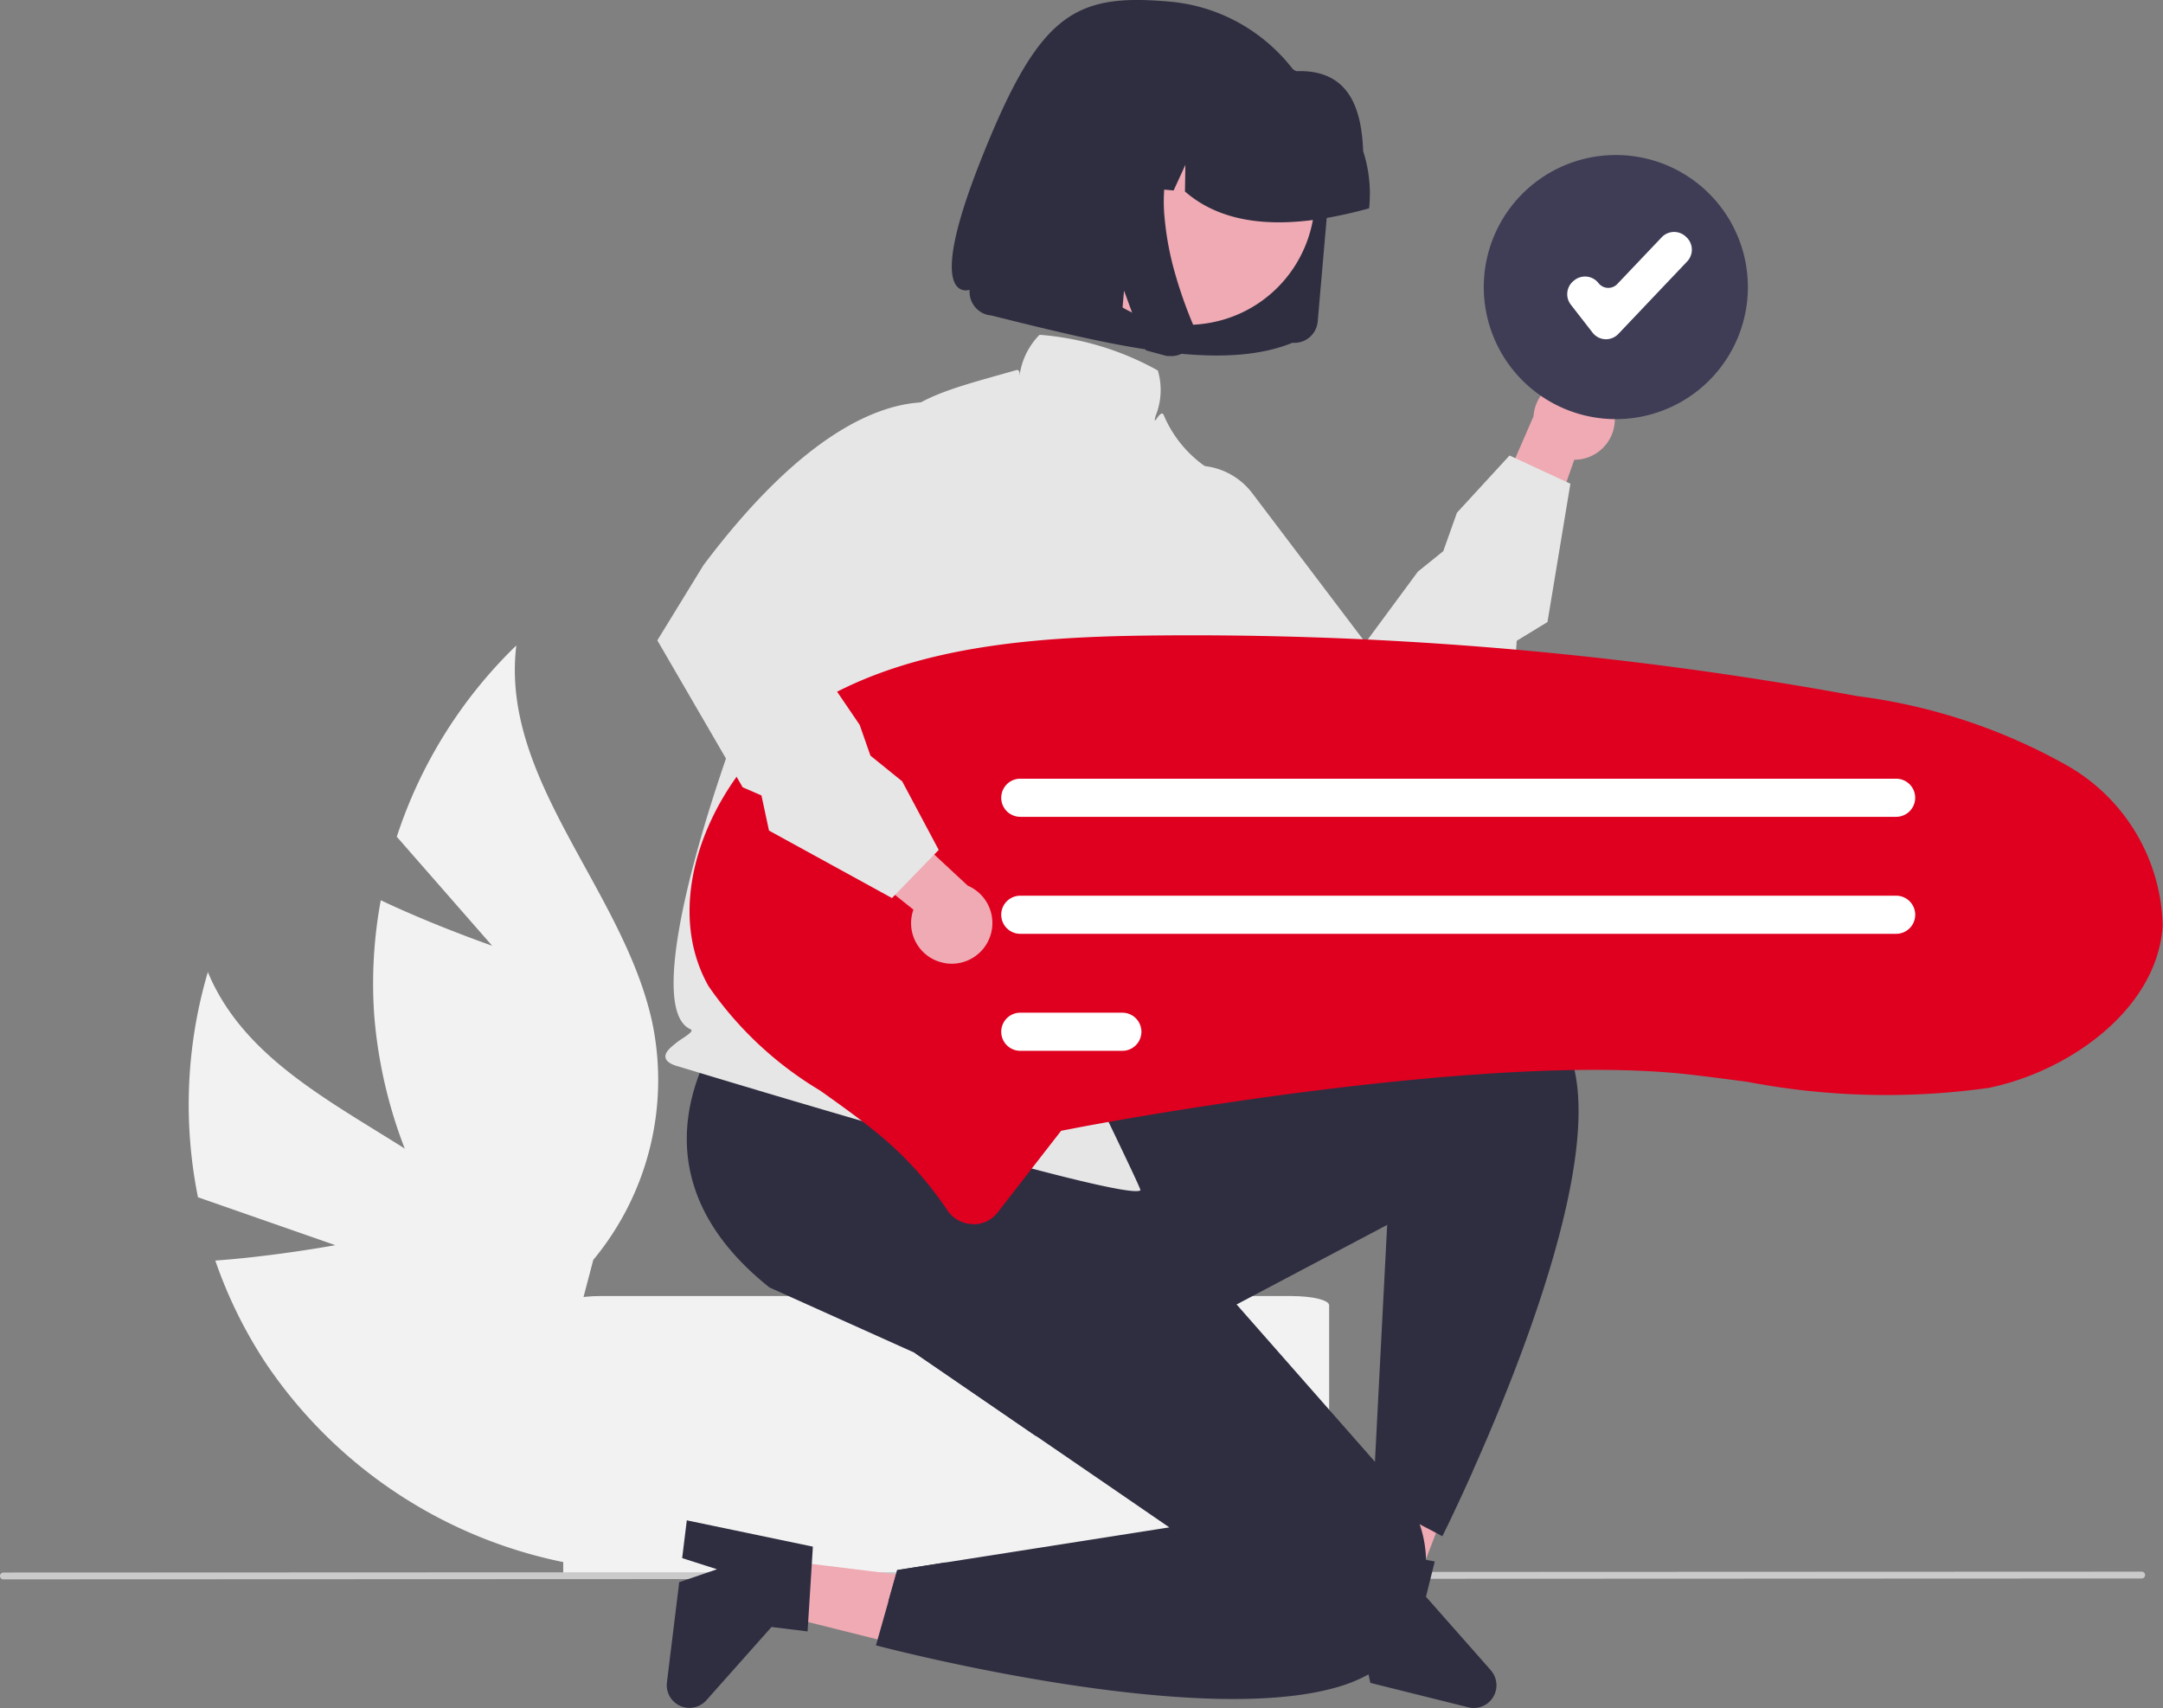
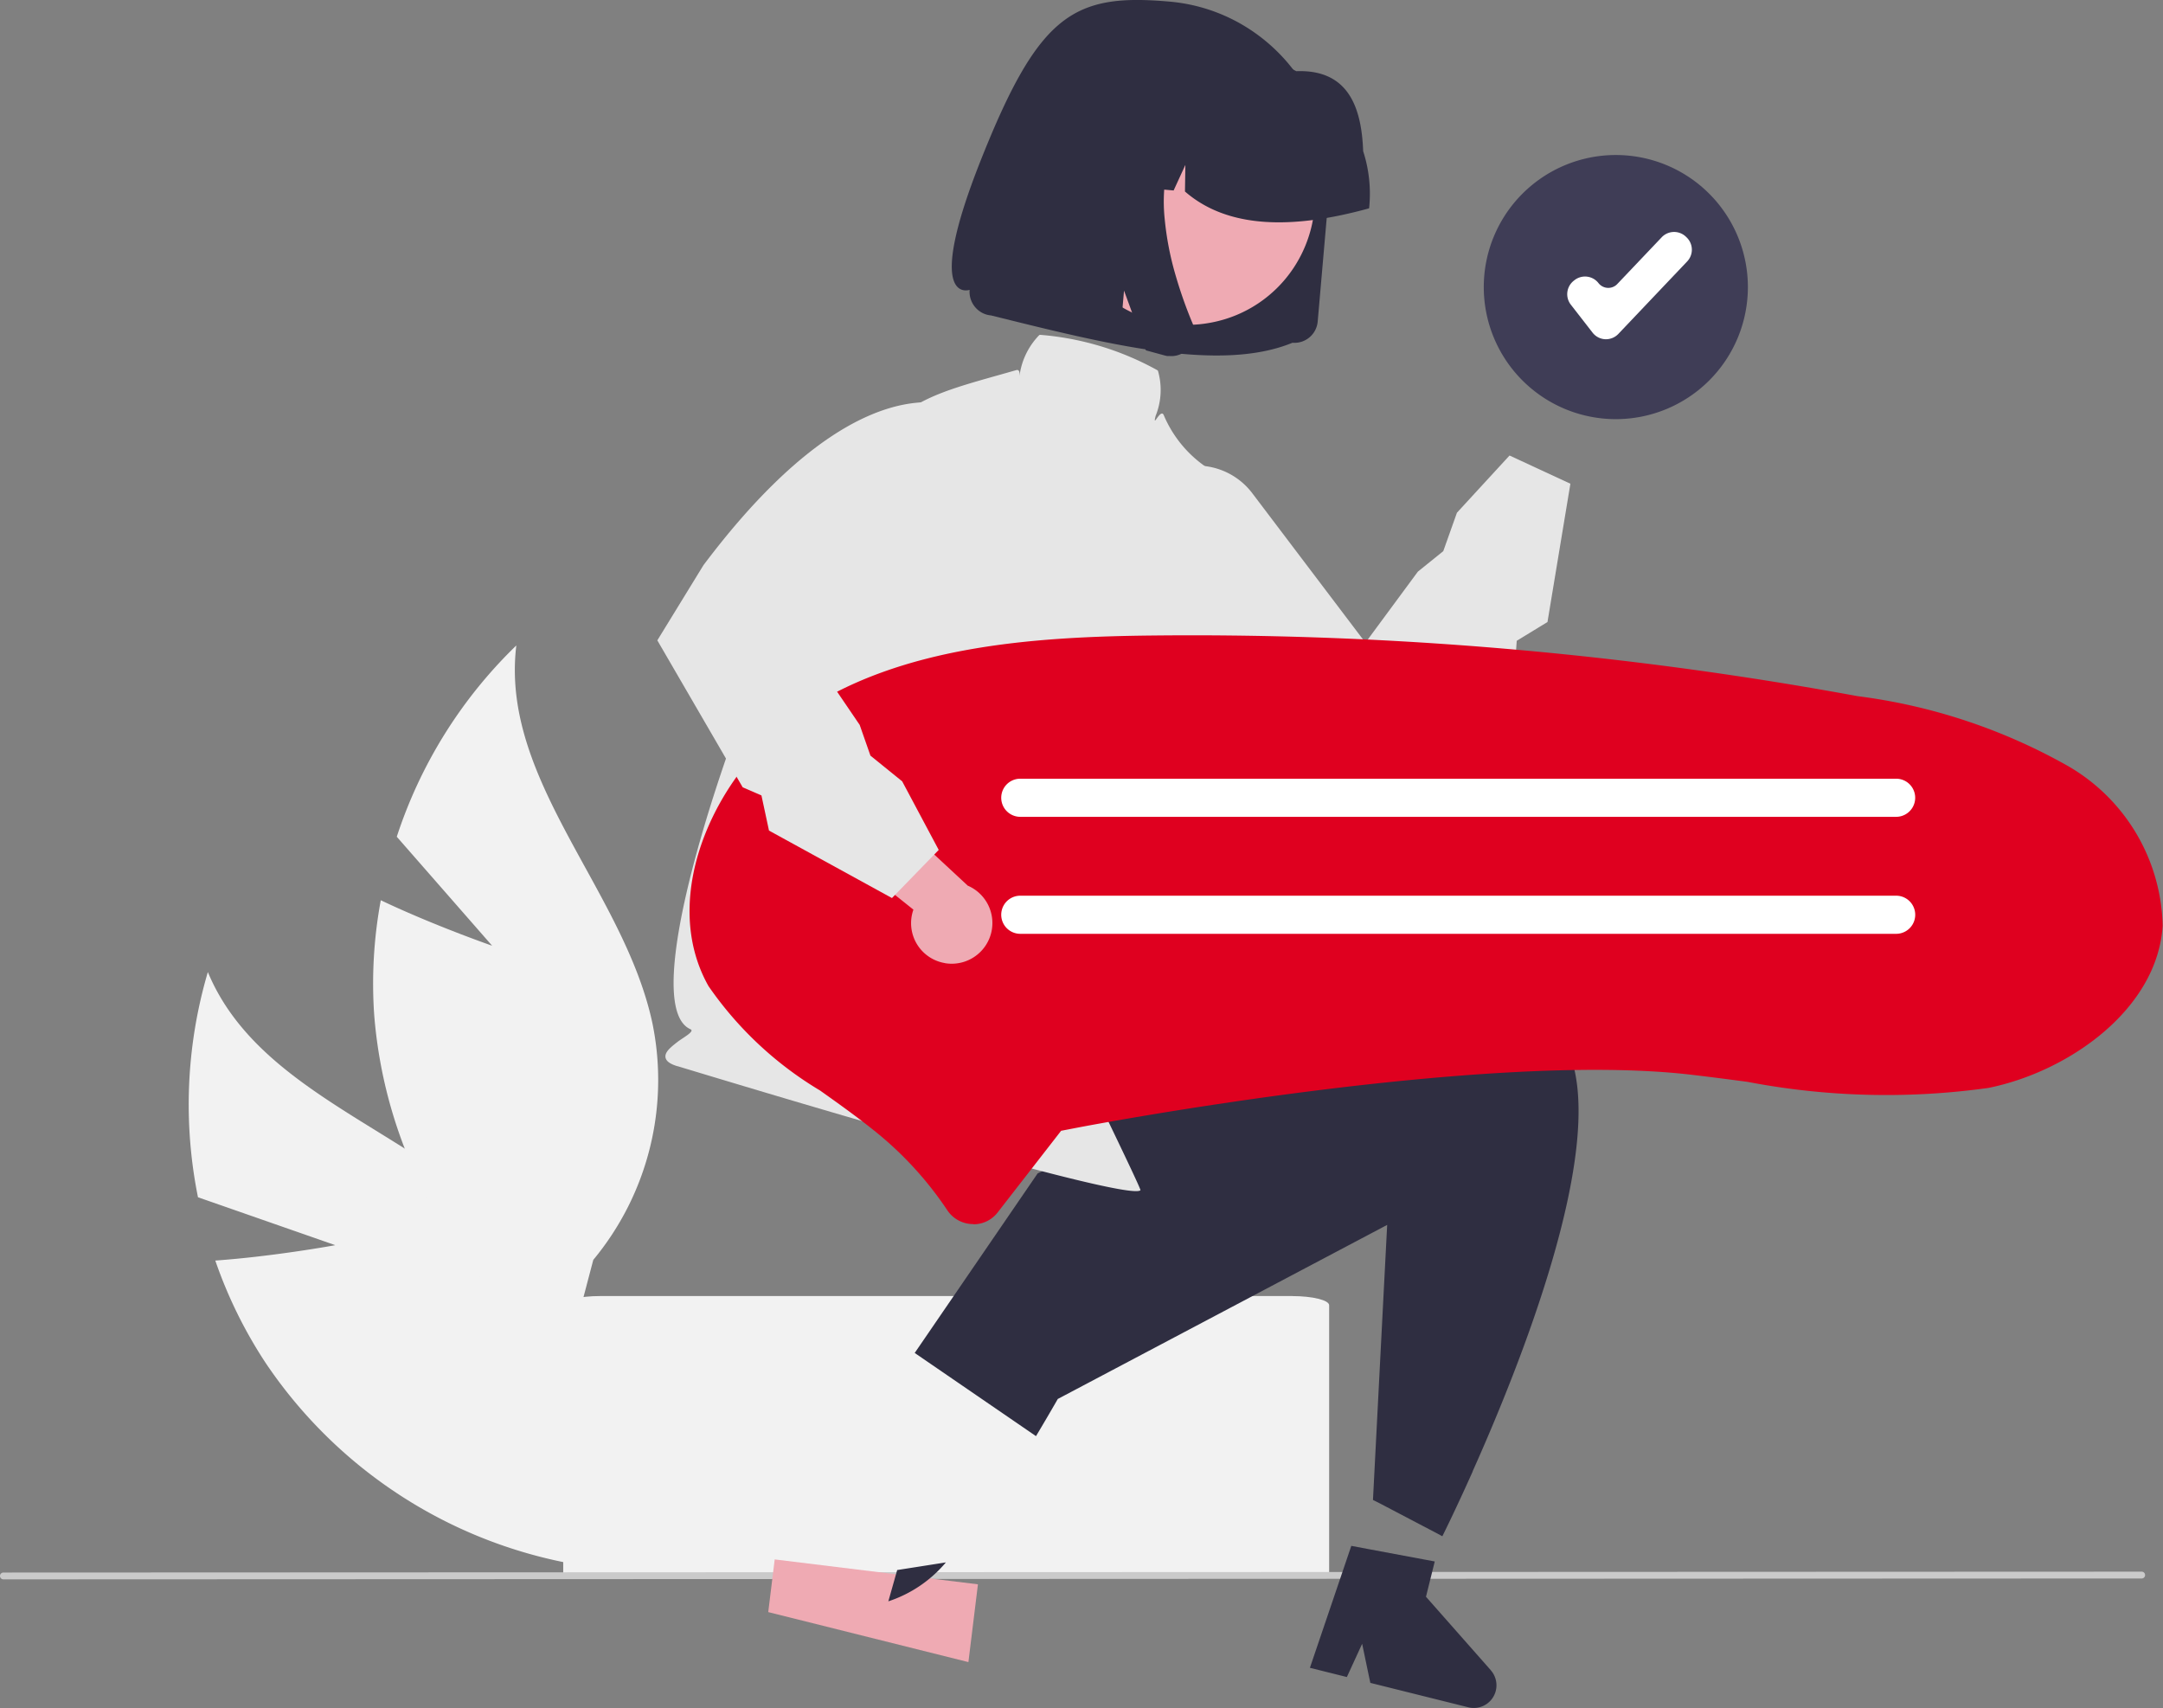
<svg xmlns="http://www.w3.org/2000/svg" id="Ilustracija:_oseba_s_sporočilom" data-name="Ilustracija: oseba s sporočilom" width="63.324" height="50" viewBox="0 0 63.324 50">
  <rect x="0" y="0" width="63.324" height="50" fill="#808080" stroke="none" />
  <defs>
    <clipPath id="clip-path">
      <rect id="Rectangle_223" data-name="Rectangle 223" width="63.324" height="50" fill="none" />
    </clipPath>
  </defs>
  <g id="Group_558" data-name="Group 558" clip-path="url(#clip-path)">
    <path id="Path_1975" data-name="Path 1975" d="M70.376,348.347l-4.013-1.4a13.714,13.714,0,0,1,.289-6.593c1.522,3.665,6.27,4.69,8.907,7.656a8.249,8.249,0,0,1,1.912,6.89l.768,2.915a13.823,13.823,0,0,1-9.891-6.012A13.354,13.354,0,0,1,66.87,348.8c1.732-.123,3.507-.449,3.507-.449" transform="translate(-60.567 -311.898)" fill="#f2f2f2" />
    <path id="Path_1976" data-name="Path 1976" d="M134.106,234.905l-2.8-3.2a13.714,13.714,0,0,1,3.5-5.6c-.48,3.939,3.148,7.169,3.982,11.049a8.249,8.249,0,0,1-1.729,6.938l-.767,2.916a13.824,13.824,0,0,1-5.648-10.1,13.353,13.353,0,0,1,.194-3.344c1.568.746,3.273,1.336,3.273,1.336" transform="translate(-119.69 -207.21)" fill="#f2f2f2" />
    <path id="Path_1977" data-name="Path 1977" d="M218.577,453.831H198.315c-.6,0-1.079.12-1.079.268v7.925h22.423V454.1c0-.148-.484-.268-1.082-.268" transform="translate(-180.747 -415.89)" fill="#f2f2f2" />
    <path id="Path_1978" data-name="Path 1978" d="M62.7,550.551l-62.6.026a.1.1,0,1,1,0-.2h0l62.6-.026a.1.1,0,0,1,0,.2" transform="translate(0 -504.342)" fill="#cacaca" />
    <path id="Path_1979" data-name="Path 1979" d="M269.209,546.06l-.189,1.542,5.86,1.464.279-2.277Z" transform="translate(-246.529 -500.409)" fill="#efaab3" />
-     <path id="Path_1980" data-name="Path 1980" d="M237.767,533.166l-.155,2.482-1.056-.13-1.906,2.144a.664.664,0,0,1-1.156-.522l.36-2.934,1.106-.378-1.02-.326.136-1.106Z" transform="translate(-213.969 -487.889)" fill="#2f2e41" />
-     <path id="Path_1981" data-name="Path 1981" d="M476.042,491.387l1.508.376,2.167-5.637-2.226-.555Z" transform="translate(-436.244 -444.976)" fill="#efaab3" />
    <path id="Path_1982" data-name="Path 1982" d="M464.027,544.963l-1.9-2.153.257-1.033-.268-.05h0l-1.675-.313-.5-.094-1.212,3.57,1.082.27.447-.973.187.894.053.25,2.868.715a.664.664,0,0,0,.659-1.083Z" transform="translate(-420.38 -496.066)" fill="#2f2e41" />
    <path id="Path_1983" data-name="Path 1983" d="M312.21,547.187l.547-.086a3.72,3.72,0,0,1-1.685,1.14l.259-.916Z" transform="translate(-285.065 -501.363)" fill="#2f2e41" />
    <path id="Path_1984" data-name="Path 1984" d="M336.685,363.51c-.517,1.157-.89,1.9-.89,1.9l-.185-.1-.487-.255-1.159-.608-.2-.1.057-1.105.252-4.887.107-2.06-4.417,2.334-5.226,2.762q-.321.559-.638,1.088l-3.551-2.435,3.6-5.258,2.1-.982-.453-.088a3.32,3.32,0,0,1,.391-.467l.159-.089s9.993-5.5,12.868-2.682a2.286,2.286,0,0,1,.543.9c.986,2.831-1.476,9.01-2.878,12.14" transform="translate(-293.569 -320.437)" fill="#2f2e41" />
-     <path id="Path_1985" data-name="Path 1985" d="M261.3,341.618a2.324,2.324,0,0,1-.85.765,4.38,4.38,0,0,1-.916.374c-4.237,1.238-13.509-1.222-13.509-1.222l.365-1.288.259-.916.879-.138.547-.086,6.539-1.026-1.8-1.236-2.1-1.438-3.551-2.435-4.255-1.914c-4.932-3.929-.8-8.335-.8-8.335l2.76-1.956.9-.635,5.506,2.817,1.6,3.784.492,1.163,3.219,3.661,4.057,4.613.032.036a2.919,2.919,0,0,1,.33.293c.038.037.077.078.117.122a3.921,3.921,0,0,1,.822,1.367,3.413,3.413,0,0,1,.186,1.038,0,0,0,0,1,0,0,4.574,4.574,0,0,1-.823,2.589" transform="translate(-220.381 -293.368)" fill="#2f2e41" />
    <path id="Path_1986" data-name="Path 1986" d="M233.385,138.687c-.22-.066-.331-.147-.352-.254-.03-.157.146-.3.351-.459.142-.113.518-.309.381-.37-2.083-.917,2.981-13.939,4.451-15.418.3-.3.263-.911.661-1.454,1.087-1.483,2.041-1.752,3.941-2.287l.482-.137c.216-.062-.012.553.1.141a2.1,2.1,0,0,1,.566-1.158l.02-.015.025,0a8.444,8.444,0,0,1,3.419,1.034l.013.009.008.014a2.026,2.026,0,0,1-.07,1.315c-.1.4.14-.231.236-.027a3.488,3.488,0,0,0,2,1.917l.062.017-.012.063c.328,1.7-1.924,6.978-2.411,10.531-.495,3.609,2.326,7.674-1.819,6.99.01.031,1.53,3.152,1.5,3.177-.377.377-12.73-3.383-13.558-3.633" transform="translate(-213.549 -107.473)" fill="#e6e6e6" />
-     <path id="Path_1987" data-name="Path 1987" d="M522.659,133.471a1.185,1.185,0,0,1-1.17,1.39l-1.391,3.974-1.326-1.741,1.525-3.507a1.191,1.191,0,0,1,2.363-.116Z" transform="translate(-475.401 -121.402)" fill="#efaab3" />
    <path id="Path_1988" data-name="Path 1988" d="M389.057,169.36l-2.522-.545c-4.549-1.441-6.109-3.218-6.618-4.456a2.868,2.868,0,0,1-.027-2.328l.013-.017,1.632-1.588a2.04,2.04,0,0,1,3.05.23l3.313,4.375,1.534-2.079.744-.6.4-1.125,1.54-1.675,1.782.825-.671,4.05-.9.549-.042.6-.015.017Z" transform="translate(-347.923 -146.217)" fill="#e6e6e6" />
    <path id="Path_1989" data-name="Path 1989" d="M249.8,239.635h-.037a.91.91,0,0,1-.732-.416,10.286,10.286,0,0,0-2.165-2.345c-.508-.406-1.039-.784-1.553-1.149a10.524,10.524,0,0,1-3.265-3.055c-1.51-2.673.268-6.4,2.808-8.065,2.849-1.872,6.6-2.166,10.222-2.2q.565-.006,1.131-.006a107.84,107.84,0,0,1,19.475,1.781,16.829,16.829,0,0,1,6.169,2.049,5.537,5.537,0,0,1,2.766,4.673c-.155,2.444-2.745,4.27-5.1,4.747a21.591,21.591,0,0,1-7.057-.178c-.546-.072-1.11-.146-1.669-.211-6.067-.7-17.463,1.46-17.945,1.552l-.478.092-1.856,2.388a.891.891,0,0,1-.71.349" transform="translate(-221.305 -203.801)" fill="#df001f" />
    <path id="Path_1990" data-name="Path 1990" d="M376.834,273.8H351.193a.558.558,0,0,1,0-1.116h25.641a.558.558,0,0,1,0,1.116Z" transform="translate(-321.323 -249.888)" fill="#fff" />
    <path id="Path_1991" data-name="Path 1991" d="M376.81,314.763H351.168a.558.558,0,0,1,0-1.116H376.81a.558.558,0,0,1,0,1.116" transform="translate(-321.298 -287.426)" fill="#fff" />
-     <path id="Path_1992" data-name="Path 1992" d="M354.181,355.724h-2.988a.558.558,0,0,1,0-1.116h2.988a.558.558,0,0,1,0,1.116" transform="translate(-321.323 -324.962)" fill="#fff" />
    <path id="Path_1993" data-name="Path 1993" d="M523.974,54.852a3.819,3.819,0,1,1-3.819,3.819,3.819,3.819,0,0,1,3.819-3.819" transform="translate(-476.67 -50.266)" fill="#fff" />
    <path id="Path_1994" data-name="Path 1994" d="M523.463,62.026a3.866,3.866,0,1,1,3.866-3.866,3.866,3.866,0,0,1-3.866,3.866" transform="translate(-476.158 -49.756)" fill="#3f3d56" />
    <path id="Path_1995" data-name="Path 1995" d="M549.94,84.35h-.024a.5.5,0,0,1-.37-.192l-.638-.821a.5.5,0,0,1,.087-.7h0l.023-.018a.5.5,0,0,1,.7.087h0a.364.364,0,0,0,.511.064.361.361,0,0,0,.04-.037l1.3-1.368a.5.5,0,0,1,.706-.019l.021.02a.5.5,0,0,1,.019.706h0L550.3,84.194a.5.5,0,0,1-.363.156" transform="translate(-502.921 -74.419)" fill="#fff" />
    <path id="Path_1996" data-name="Path 1996" d="M284.732,283.867a1.185,1.185,0,0,1-.923-1.565l-3.289-2.63L282.6,279l2.8,2.6a1.191,1.191,0,0,1-.673,2.268" transform="translate(-257.068 -255.673)" fill="#efaab3" />
    <path id="Path_1997" data-name="Path 1997" d="M230.183,147.81l1.35-2.2c2.867-3.815,5.061-4.7,6.4-4.768a2.868,2.868,0,0,1,2.205.746l.012.018.958,2.066a2.041,2.041,0,0,1-1.228,2.8l-5.226,1.677,1.453,2.136.315.9.929.752,1.07,2.008-1.369,1.409-3.6-1.975-.221-1.029-.549-.238-.012-.02Z" transform="translate(-210.939 -129.064)" fill="#e6e6e6" />
    <path id="Path_1998" data-name="Path 1998" d="M343.265,10.034h0a.684.684,0,0,0,.74-.622l.331-3.8a5.1,5.1,0,0,0-.228-2.017A5.18,5.18,0,0,0,341.636.633a5.1,5.1,0,0,0-1.959-.585c-2.806-.249-3.827.342-5.531,4.631s-.331,3.806-.331,3.806a.686.686,0,0,0,.031.271.7.7,0,0,0,.333.4.686.686,0,0,0,.262.078c3.321.821,6.672,1.686,8.825.8Z" transform="translate(-305.428 0)" fill="#2f2e41" />
    <path id="Path_1999" data-name="Path 1999" d="M371.343,25.639a3.76,3.76,0,0,0,3.862,5.773,3.717,3.717,0,0,0,2.383-1.591,3.76,3.76,0,0,0-3.86-5.771,3.716,3.716,0,0,0-2.385,1.589Z" transform="translate(-339.72 -21.974)" fill="#efaab3" />
    <path id="Path_2000" data-name="Path 2000" d="M382.774,22.913a4.033,4.033,0,0,0-.181-1.6c-.046-1.26-.419-2.4-1.957-2.342a4.035,4.035,0,0,0-1.539-.461l-.76-.07-.026,0a4.026,4.026,0,0,0-4.358,3.665l-.007.076,1.609.146.682-1.485-.024,1.545.831.076.344-.749-.012.779c1.24,1.078,3.11,1.122,5.39.493Z" transform="translate(-342.685 -16.887)" fill="#2f2e41" />
    <path id="Path_2001" data-name="Path 2001" d="M366.188,40.489a.672.672,0,0,1-.06.365.684.684,0,0,1-.682.393l-.03,0-.03,0-.03-.006-.03-.007-.562-.153-.64-1.749-.134,1.539-2.556-.693L362,33.637l4.351.4-.118.116a3.005,3.005,0,0,0-.806,1.414,4.9,4.9,0,0,0-.113,1.663,8.831,8.831,0,0,0,.322,1.662,13.009,13.009,0,0,0,.5,1.413.689.689,0,0,1,.049.185" transform="translate(-331.217 -30.825)" fill="#2f2e41" />
  </g>
</svg>